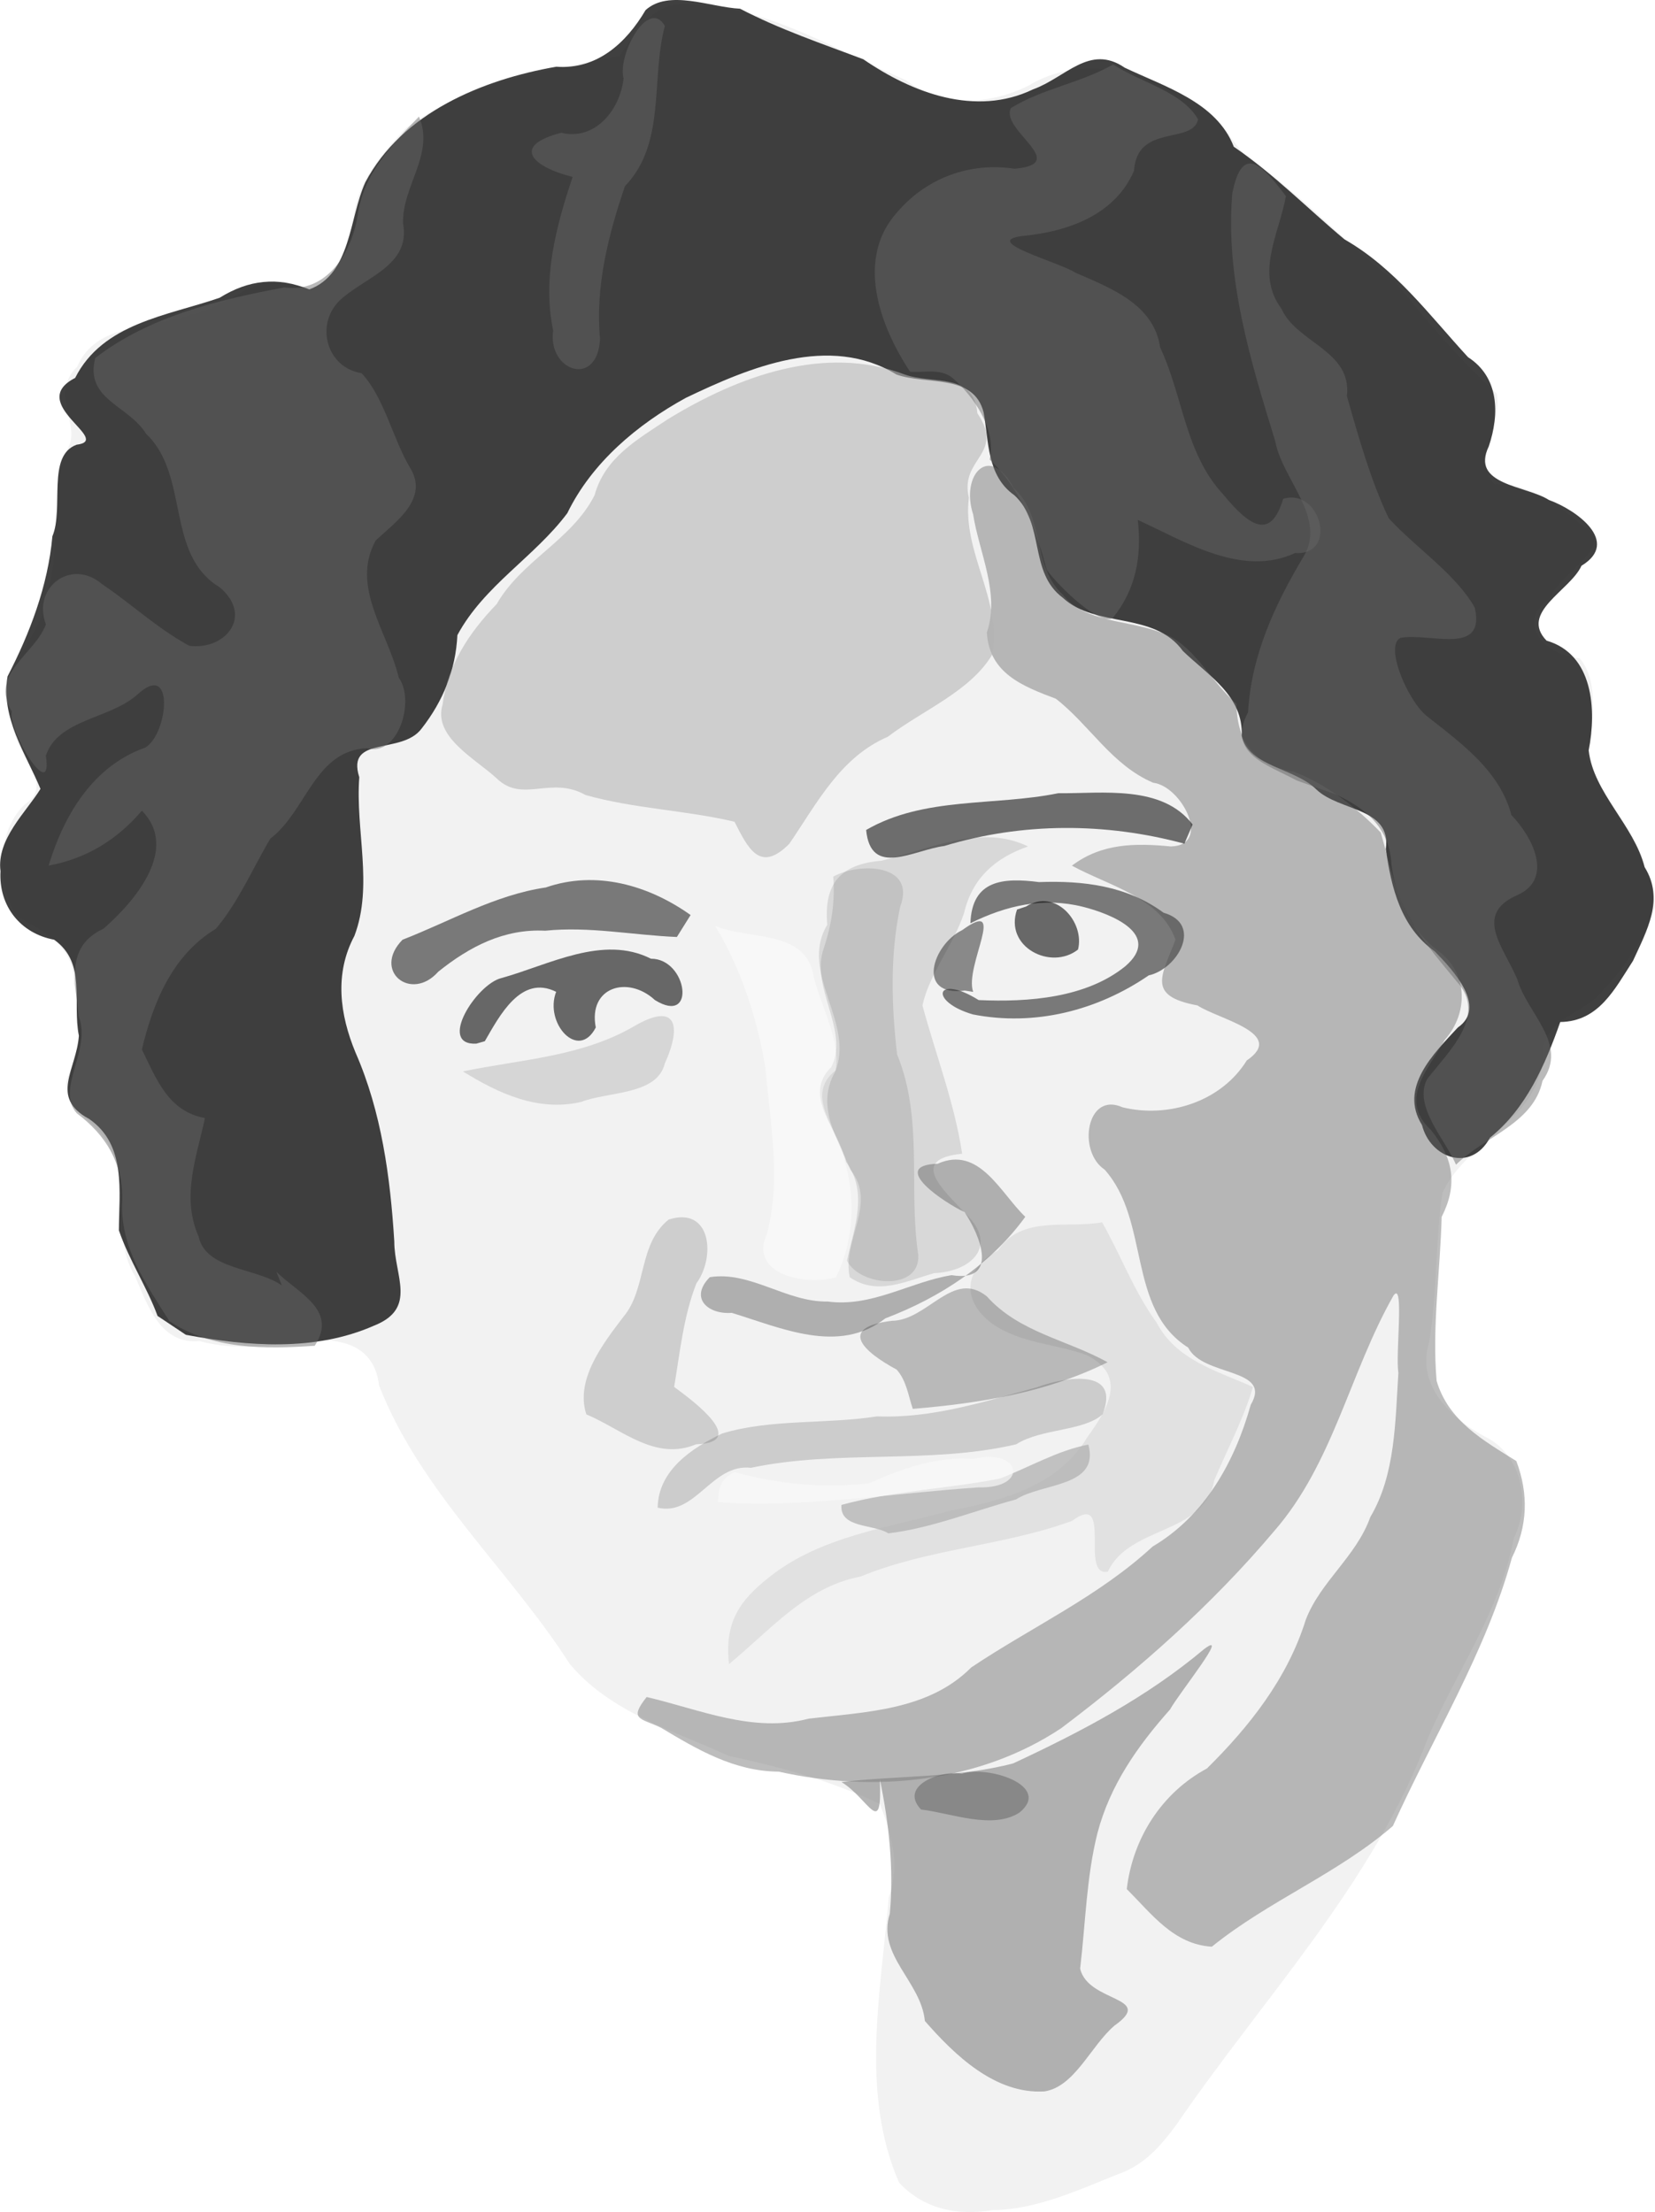
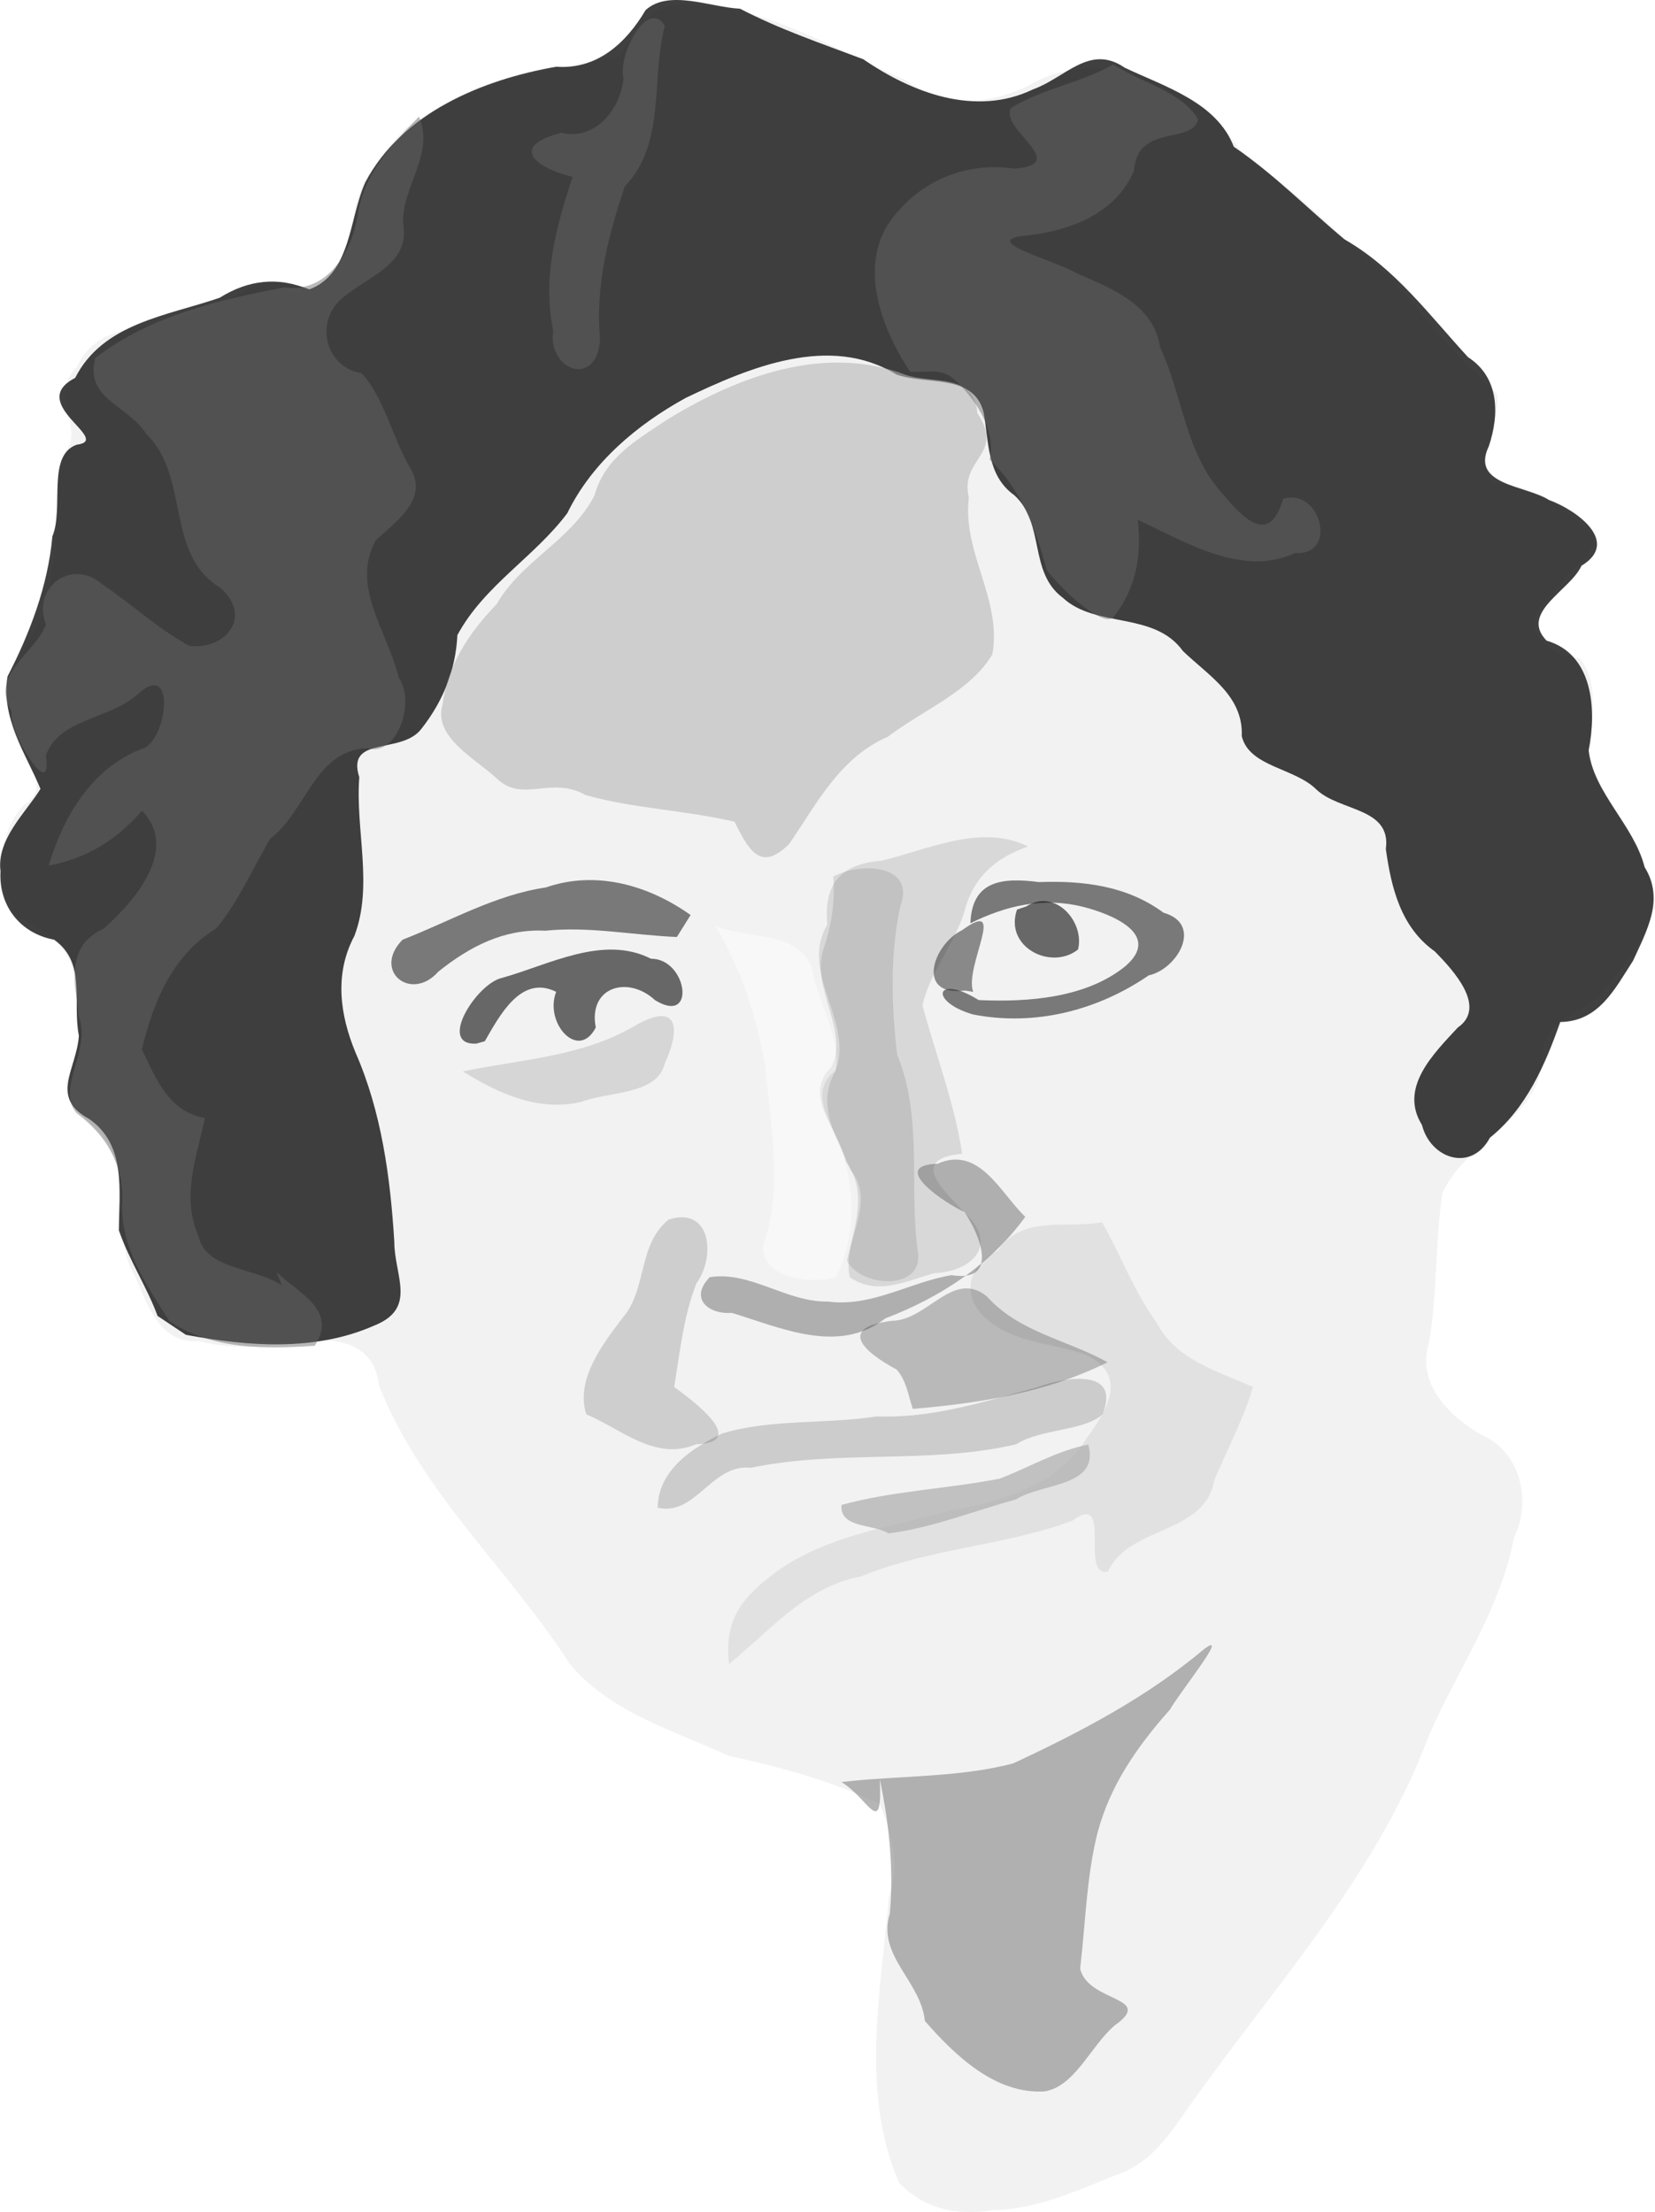
<svg xmlns="http://www.w3.org/2000/svg" version="1.1" viewBox="0 0 361.27 482.82">
  <path d="m256.75 463.82c19.007-27.812 43.077-52.716 55.057-84.749 6.258-14.514 15.705-27.602 18.666-43.416 3.841-7.703 1.645-18.404-6.535-22.188-7.316-4.012-14.791-11.221-12.025-20.331 1.896-10.804 1.34-22.162 2.961-32.761 5.193-11.452 20.713-15.493 21.915-29.346-0.565-8.946 8.776-9.277 13.204-14.96 4.779-5.035 9.34-11.82 11.283-18.124-1.192-12.428-11.121-22.01-15.058-32.946 1.501-6.696 3.01-16.102-1.39-21.33-7.368-0.559-14.375-7.554-6.478-13.164 1.998-5.428 15.232-11.587 6.89-15.888-5.518-4.683-11.429-9.182-19.022-8.922-5.019-5.227 1.693-13.141 0.529-19.766-7.98-7.104-15.47-16.153-22.45-24.689-10.04-7.609-18.37-17.13-28.71-24.416-6.76-3.801-8.24-11.704-15.4-14.617-10.39-6.976-24.41-10.357-35.68-3.51-8.69 4.295-18.75 4.723-26.82-1.221-14.97-6.409-29.76-15.851-46.34-16.435-8.346-1.405-11.975 5.404-16.17 11.229-16.028 3.012-33.212 5.864-46.485 15.606-5.732 6.029-11.171 12.206-11.605 20.925-1.723 6.37-5.21 17.604-13.637 12.91-7.709-2.199-14.264 5.795-21.864 7.056-8.643 3.301-20.422 1.35-24.743 11.281-6.149 5.965 1.016 12.626-2.103 17.969-4.301 9.631-1.161 21.327-4.44 31.555-0.676 9.704-11.882 16.551-7.404 26.989-1.37 7.069 10.048 14.126 2.509 19.019-6.198 5.883-6.205 17.426-1.724 24.39 5.628 3.103 12.725 6.668 12.406 14.704 1.711 6.862 1.787 13.303-1.079 19.761-3.203 7.47 7.411 10.202 9.203 16.818 4.403 8.649 0.064 18.817 5.297 27.346 2.75 6.44 5.589 14.904 14.04 14.113 7.62 2.077 15.19 1.118 22.757 0 7.577-0.83 15.369 0.511 16.438 9.69 9.121 23.31 28.357 40.083 41.656 60.806 8.899 10.607 22.573 14.456 34.709 20.047 11.35 2.425 22.514 5.491 32.963 10.495 2.33 6.007 4.628 12.979 1.945 20.335-1.707 20.562-6.296 42.725 2.247 62.309 5.397 5.81 12.883 7.288 20.387 5.989 10.058-0.068 19.743-4.869 28.978-8.451 4.879-2.214 7.981-5.909 11.12-10.114z" fill="#f2f2f2" />
  <path d="m40.554 291.34c13.592 2.527 28.179 3.675 41.045-1.977 9.604-3.781 4.459-10.865 4.469-18.419-0.873-14.032-2.778-28.237-8.461-41.208-3.441-8.304-4.641-17.214-0.247-25.458 4.177-10.982 0.188-23.107 1.069-34.632-2.93-9.266 9.299-4.777 13.627-10.656 4.679-5.998 7.412-12.733 7.785-20.362 5.84-10.849 16.809-17.016 23.998-26.623 5.365-11.042 15.281-19.364 25.869-25.166 13.916-6.666 31.413-14.019 45.952-5.104 6.625 2.388 16.906-0.268 19.058 8.29 1.141 6.212 0.651 13.792 6.694 18.061 6.775 6.185 3.069 16.782 10.572 22.37 7.219 6.739 19.929 2.9 26.23 11.631 5.608 5.42 13.216 9.765 12.847 18.579 1.618 6.74 11.528 6.903 16.285 11.646 5.09 4.859 16.424 3.869 15.167 13.011 1.202 8.517 3.276 17.067 10.689 22.339 3.943 4.016 11.504 12.12 5.015 16.618-5.298 5.73-12.895 13.126-7.81 21.268 1.834 7.334 10.758 10.419 14.837 2.761 7.91-6.343 12.067-15.91 15.343-25.24 8.416-0.116 11.854-7.138 15.878-13.347 3.046-6.637 6.908-13.46 2.54-20.457-2.316-9.156-11.201-16.28-12.21-25.491 1.744-8.85 1.008-20.996-9.201-23.947-5.958-6.166 5.162-10.928 7.628-16.34 8.582-5.219-1.134-12.206-7.105-14.358-4.973-3.178-17.24-3.23-13.126-11.713 2.368-7.032 2.271-15.072-4.537-19.458-8.483-9.221-15.931-19.409-26.978-25.717-8.051-6.724-15.408-14.264-24.153-20.211-3.764-9.773-15.138-13.127-23.813-17.259-7.674-5.258-12.819 2.151-20.034 4.748-12.475 6-26.351 0.774-37.027-6.589-9.05-3.405-18.35-6.559-26.9-11.028-6.52-0.317-15.53-4.303-20.63 0.308-4.211 7.167-10.631 13.045-19.484 12.351-16.157 2.821-33.645 10.042-41.679 25.216-3.583 7.89-3.093 19.956-12.23 23.398-6.973-2.797-13.21-2.138-19.588 1.818-11.418 3.945-25.468 5.494-31.537 17.501-10.87 5.561 8.406 13.575 0.323 14.572-6.588 2.415-2.703 13.831-5.289 19.989-0.961 10.796-4.954 21.24-9.784 30.571-1.539 8.994 3.984 16.886 7.186 24.554-3.074 5.032-9.651 11.007-8.725 17.974-0.43 7.624 4.374 13.596 11.72 14.955 7.131 5.102 3.913 13.609 5.39 20.96-0.499 7.303-6.471 13.493 2.194 18.127 8.244 5.644 6.564 15.897 6.536 24.351 2.224 6.484 6.189 12.497 8.442 18.678 2.061 1.374 4.122 2.748 6.183 4.122z" fill="#1a1a1a" opacity=".83" />
-   <path d="m141.16 370.4c11.673 2.732 23.228 7.927 35.353 4.726 12.454-1.476 26.127-1.753 35.511-11.19 13.206-8.848 27.787-15.467 39.572-26.372 11.446-6.768 17.936-18.483 21.432-30.955 4.849-8.124-10.482-6.066-13.652-12.47-13.448-8.529-8.27-27.676-18.243-38.847-6.024-4.007-3.94-17.145 3.904-13.605 9.95 2.427 21.518-1.182 27.123-10.23 8.729-5.931-6.222-8.993-10.758-12.005-11.142-2.054-7.838-6.4-4.81-14.337-3.194-9.213-14.606-11.784-22.607-16.172 6.522-4.922 13.835-4.941 21.594-4.192 8.969-0.207 2.449-13.144-3.846-13.905-9.054-3.858-13.852-12.583-21.242-18.334-7.318-2.759-14.57-5.577-15.071-14.473 2.92-8.478-1.711-17.502-2.994-25.769-2.818-8.657 3.625-15.696 8.884-5.704 6.935 6.184 3.781 16.857 10.719 23.257 4.631 5.992 14.122 5.537 21.031 8.103 7.36 2.238 11.095 10.757 16.857 15.683 0.071 8.412 4.096 13.463 12.476 14.812 7.173 2.73 13.925 7.974 19.001 13.296 2.734 9.255 4.074 19.274 12.203 25.577 6.829 4.706 7.112 13.62 1.8 19.652-3.707 6.546-10.144 13.037-3.052 19.683 4.995 6.201 5.874 12.056 2.353 18.982-0.301 11.876-2.132 24.128-1.098 35.787 2.588 8.736 10.151 12.976 17.402 17.499 2.703 7.18 2.48 14.219-0.966 21.104-5.706 20.708-17.201 39.08-25.983 58.546-12.096 10.469-27.127 16.318-39.525 26.35-8.351-0.516-13.104-7.147-18.565-12.576 1.291-11.066 7.627-21.03 17.497-26.32 9.322-9.206 17.601-19.721 21.566-32.434 3.196-8.37 11.031-13.81 14.107-22.459 5.505-9.27 5.426-20.887 6.119-31.419-0.663-4.273 1.333-20.198-1.047-16.947-9.555 16.771-13.178 36.666-26.06 51.435-13.577 16.104-29.651 30.332-46.443 42.99-17.928 11.978-40.954 14.16-61.72 9.522-9.687-0.063-17.688-4.785-25.728-9.603-4.422-2.112-7.075-1.66-3.094-6.687z" fill="#666" opacity=".43" />
  <path d="m183.68 388.96c12.43-1.468 25.492-0.906 37.491-4.073 14.772-6.887 29.153-14.412 41.687-24.96 5.871-4.404-5.478 9.626-7.463 13.21-7.076 7.952-13.088 16.512-15.826 26.938-2.424 9.599-2.606 19.752-3.786 29.607 1.731 7.473 16.523 6.036 7.517 12.419-5.164 4.382-8.676 13.364-15.315 14.38-10.757 0.645-19.629-7.974-26.094-15.375-0.849-8.694-10.531-14.257-7.649-23.442 0.893-9.858-0.19-19.645-2.177-29.303 0.527 13.246-2.388 4.214-8.384 0.599z" fill="#808080" opacity=".58" />
-   <path d="m201.05 394.95c6.839 0.846 15.575 4.439 21.469 0.689 7.296-5.917-7.087-10.419-12.555-8.475-4.298-0.901-13.914 2.507-8.914 7.785z" fill="#333" opacity=".318" />
  <path d="m159.13 363.21c8.995-7.343 16.725-16.844 28.705-19.094 14.816-6.113 31.081-6.655 46.152-12.146 9.159-6.734 1.508 12.293 7.858 11.073 4.635-10.129 21.131-7.959 23.231-19.983 2.845-6.766 6.354-13.274 8.439-20.335-7.901-3.536-16.741-5.841-21.058-14.078-4.872-6.689-7.78-14.661-11.88-21.854-7.84 1.39-17.577-1.616-22.686 6.107-7.535 3.981-8.077 10.96-1.375 15.966 6.196 4.409 14.144 4.455 20.722 6.927 8.868 4.455 4.696 11.658 0.123 17.867-6.293 10.582-18.396 13.856-29.722 16.015-13.486 3.693-28.585 5.649-39.689 14.537-6.774 5.282-9.806 10.16-8.819 19z" fill="#999" opacity=".18" />
  <path d="m183.68 328.47c11.326-3.102 23.24-3.507 34.557-5.741 6.449-2.474 12.508-6.102 19.342-7.434 2.526 9.369-10.074 8.299-15.791 11.978-9.196 2.495-18.628 6.327-27.873 7.403-3.239-2.079-10.647-1.048-10.234-6.206z" fill="#b3b3b3" opacity=".77" />
  <path d="m199.25 307.51c14.671-1.234 29.219-3.547 42.52-10.181-8.871-4.934-19.292-6.495-26.35-14.373-7.426-5.978-12.914 5.278-20.749 5.327-11.968 1.482-6.121 6.791 1.057 10.649 2.151 2.414 2.526 5.623 3.523 8.578z" fill="#4d4d4d" opacity=".34" />
  <path d="m145.96 266.19c9.318-2.99 10.275 8.171 6.064 13.913-2.837 7.219-3.583 15.023-4.866 22.618 4.261 3.106 16.352 12.13 4.805 12.514-8.93 3.748-16.155-3.246-23.969-6.526-2.478-7.544 3.595-15.393 8.065-21.262 5.194-6.143 3.179-15.838 9.901-21.258z" fill="#4d4d4d" opacity=".22" />
  <path d="m159.73 286.55c10.818 3.287 23.36 9.15 33.537 1.198 11.936-4.527 22.972-11.722 30.542-22.158-5.426-5.187-10.047-15.629-19.125-11.585-10.926 0.346 1.706 8.646 5.85 10.549 3.43 5.042 7.641 15.445-2.818 13.769-9.232 1.526-17.371 7.055-27.091 5.75-8.881 0.19-16.921-6.733-25.686-5.307-4.521 4.57-0.38 8.179 4.791 7.785z" fill="#1a1a1a" opacity=".31" />
  <path d="m185.48 278.77c-1.735-8.225 6.108-16 0.167-23.432-2.907-6.961-7.567-13.794-3.426-21.27 4.624-10.77-7.964-21.667-1.639-32.232-0.762-8.833 2.696-13.225 11.888-13.979 10.283-2.469 21.7-8.133 31.936-3.109-7.286 2.552-12.18 6.977-13.974 14.574-2.311 6.939-7.613 13.326-9.071 20.129 2.927 10.813 6.981 21.24 8.672 32.371-11.86 1.165-4.156 7.84 0.833 13.169 7.101 6.882 1.251 12.555-6.981 12.897-6.182 1.767-12.439 4.992-18.405 0.883z" fill="#4d4d4d" opacity=".16" />
  <path d="m181.89 191.33c5.898-3.221 18.137-2.704 14.624 6.528-2.269 10.508-1.91 21.77-0.686 32.292 5.802 14.065 2.43 29.198 4.627 43.824 0.363 7.91-12.727 6.817-15.571 1.198 1.573-7.34 4.699-14.816-0.211-21.587-1.54-6.932-9.685-14.4-3.216-20.68 4.084-7.886-4.705-17.444-1.641-25.911 1.724-5.16 2.488-10.225 2.073-15.664z" fill="#4d4d4d" opacity=".16" />
  <path d="m156.14 202.11c7.531 3.102 20.056 0.728 21.506 11.219 1.696 6.554 5.828 13.755 4.751 20.312-6.985 5.493 0.629 12.836 1.89 19.373 2.525 8.405 2.13 17.87-1.797 25.751-6.441 1.914-19.148-0.467-15.084-9.493 3.202-11.992 0.694-24.015-0.312-36.061-1.741-10.778-5.3-21.676-10.954-31.102z" fill="#fff" opacity=".44" />
  <path d="m101.04 233.85c7.863 4.854 16.394 8.824 25.817 6.67 5.854-2.309 16.547-1.445 18.254-8.365 3.806-8.448 2.502-13.57-6.758-8.123-11.56 6.67-24.584 7.169-37.313 9.818z" fill="#ccc" opacity=".73" />
  <path d="m105.83 227.26c3.222-5.567 7.904-14.624 15.571-10.78-2.639 6.812 4.846 15.174 8.651 7.783-1.711-8.836 6.998-11.444 12.906-5.988 9.113 5.671 7.109-9.057-0.866-9.022-10.475-5.306-22.28 1.364-32.668 4.233-5.406 1.313-13.988 14.707-5.465 14.309l1.16-0.331 0.712-0.203z" fill="#1a1a1a" opacity=".64" />
  <path d="m150.75 199.72c-9.165-6.523-20.657-9.821-31.613-6.016-11.102 1.632-20.925 7.388-31.268 11.406-6.687 6.819 1.879 13.677 7.802 6.976 6.841-5.482 14.356-9.406 23.35-8.944 9.586-0.988 19.154 0.976 28.735 1.37 0.998-1.597 1.996-3.194 2.994-4.791z" fill="#333" opacity=".63" />
-   <path d="m258.54 184.15c-17.186-4.639-35.34-4.681-52.418 0.5-6.609 0.825-16.054 6.986-17.051-3.494 12.653-7.341 27.969-5.176 41.919-8.021 9.757 0.085 22.687-1.899 29.347 6.823-0.599 1.397-1.198 2.795-1.797 4.192z" fill="#1a1a1a" opacity=".61" />
  <path d="m250.76 212.89c-11.225 7.694-24.923 11.17-38.38 8.524-9.771-2.849-8.133-9 1.25-3.134 10.866 0.496 23.445-0.473 31.961-7.341 8.196-6.977-2.977-11.455-9.204-13.02-8.63-2.154-16.726-0.292-24.554 3.593 0.33-9.461 7.096-9.991 14.972-8.983 9.666-0.349 19.186 0.788 27.188 6.685 8.723 2.488 3.047 12.313-3.233 13.676z" fill="#4d4d4d" opacity=".73" />
  <path d="m222.01 198.52c-2.866 8.134 7.368 13.402 13.309 8.733 1.532-5.938-4.902-13.505-11.352-9.385l-1.145 0.382-0.812 0.271z" opacity=".57" />
-   <path d="m212.43 216.49c-1.98-5.584 7.688-20.773-2.401-13.472-6.411 3.091-10.202 14.584 0.577 13.191l1.192 0.183 0.631 0.097z" fill="#333" opacity=".55" />
+   <path d="m212.43 216.49c-1.98-5.584 7.688-20.773-2.401-13.472-6.411 3.091-10.202 14.584 0.577 13.191z" fill="#333" opacity=".55" />
  <path d="m143.56 329.07c8.243 1.967 11.818-9.677 20.358-8.703 19.065-4.009 39.052-0.719 57.897-5.124 5.55-3.516 14.736-2.807 18.848-6.54 4.092-10.172-8.091-8.21-14.269-5.924-11.521 3.146-22.887 6.838-34.939 6.366-11.162 1.746-23.157 0.503-33.828 3.74-6.641 3.203-13.926 8.014-14.067 16.184z" fill="#333" opacity=".2" />
-   <path d="m156.73 327.88c18.986 1.274 37.955-1.97 56.878-3.231 11.267 0.249 9.185-8.828-1.242-6.19-7.993-0.649-15.668 2.182-22.705 5.289-9.912 1.161-19.769 0.167-29.338-2.456-3.001 1.567-3.485 3.362-3.593 6.588z" fill="#f9f9f9" opacity=".67" />
  <path d="m172.31 184.15c6.071-8.896 11.099-18.857 21.493-23.343 7.56-5.785 18.034-9.892 22.823-17.988 2.145-12.017-6.607-22.21-5.135-34.19-2.064-8.64 7.968-9.438 1.862-18.42-0.805-8.997-9.611-6.281-15.781-8.439-17.632-6.703-36.563 0.416-51.796 9.735-6.622 4.41-13.757 8.376-15.985 16.588-4.991 9.817-15.865 14.188-21.364 23.749-6.027 6.264-10.663 13.208-11.832 22.003-2.08 7.046 7.239 11.778 11.848 16.072 5.666 5.461 11.819-0.672 19.366 3.607 10.711 3.011 21.885 3.31 32.525 5.835 3.009 5.9 5.582 11.261 11.977 4.791z" fill="#b3b3b3" opacity=".58" />
  <path d="m198.66 81.141c-6.684-10.13-12.008-24.76-2.701-34.947 6.402-7.405 15.819-10.837 25.458-9.369 12.489-1.033-3.08-8.38-0.774-13.216 6.885-4.286 15.231-5.473 22.333-9.541 6.008 3.946 15.025 5.864 18.565 11.986-1.225 5.554-13.355 0.884-14.001 11.23-4.155 9.666-14.414 13.24-24.146 14.207-9.749 1.101 7.885 5.72 11.367 8.036 7.737 3.362 17.109 6.884 18.489 16.299 5.016 10.679 5.427 23.139 13.785 32.121 6.103 7.423 10.461 9.656 13.066 0.926 8.193-2.5 12.05 12.47 2.642 11.826-11.635 5.363-23.836-2.392-34.376-7.219 0.881 7.848-0.357 15.127-5.44 21.374-2.755 1.886-11.657-6.636-14.455-10.498-2.342-8.864-5.65-17.601-12.444-24.051 1.595-6.565-3.548-13.886-8.147-17.847-2.696-2.119-6.08-1.082-9.22-1.317z" fill="#666" opacity=".46" />
  <path d="m124.99 38.621c-8.769-2.2-13.527-6.784-2.471-9.646 7.276 1.79 12.828-4.881 13.598-11.854-1.394-5.084 5.399-17.759 9.019-11.449-3.132 11.694 0.34 25.547-8.731 34.99-3.612 10.651-6.484 21.878-5.426 33.292-0.496 10.775-11.49 7.101-10.225-1.805-2.409-11.426 0.627-22.676 4.236-33.528z" fill="#666" opacity=".46" />
  <path d="m61.514 280.56c-5.628-3.934-16.619-3.341-18.169-10.716-3.806-8.595-0.464-17.207 1.401-25.816-7.983-1.418-10.597-8.491-13.774-14.972 2.482-10.338 6.66-20.597 16.169-26.35 5.021-5.985 8.049-13.257 11.887-19.672 7.864-5.983 9.67-19.215 21.052-19.72 6.825 1.981 10.614-10.318 6.965-15.4-2.334-9.905-10.581-19.845-5.046-29.924 4.123-3.953 11.993-9.093 7.343-16.186-3.733-6.479-5.579-15.237-10.433-20.363-7.441-1.133-10.202-10.319-4.873-15.759 5.454-5.198 15.679-7.604 13.95-16.902-0.262-8.148 6.987-15.184 3.472-23.34-6.099 6.324-12.204 12.645-13.419 21.742-1.314 7.992-6.71 16.834-15.937 15.547-14.376 2.676-29.533 6.319-41.31 15.412-2.362 9.091 7.243 10.268 11.112 16.557 9.563 9.066 4.103 26.294 16.054 33.487 7.447 6.3 1.201 13.769-6.617 12.777-6.97-3.753-12.721-9.226-19.037-13.448-6.678-5.772-15.321 0.623-12.291 8.777-2.377 6.525-12.411 10.808-7.445 18.99-0.846 4.415 9.048 20.374 7.445 9.661 2.639-7.989 14.01-7.989 19.95-13.322 8.238-7.651 6.75 8.568 1.752 11.547-11.426 4.043-17.754 14.697-21.104 25.764 8.238-1.507 14.942-5.643 20.362-11.977 8.217 8.356-1.542 19.776-8.384 25.751-8.387 3.877-6.179 11.685-5.39 19.172 2.807 7.348-5.143 15.862-0.435 21.115 6.344 4.767 10.083 10.861 9.914 18.945-0.572 10.164 5.107 18.192 10.284 26.406 9.297 6.276 20.988 6.128 31.74 5.39 5.114-7.849-3.575-11.406-8.384-16.17 0.399 0.998 0.798 1.996 1.198 2.994z" fill="#666" opacity=".46" />
-   <path d="m283.1 170.37c-6.519-3.523-15.418-5.88-10.66-14.929 0.684-12.353 5.857-23.524 12.086-33.912 5.178-8.52-4.599-16.751-6.163-25.259-5.374-17.423-10.935-35.63-9.369-54.061 2.216-11.312 6.874-5.794 11.711 0.601-1.511 8.279-6.745 16.829-0.977 24.577 3.353 7.507 15.441 9.112 14.288 19.068 2.544 8.95 5.191 18.377 9.123 26.655 5.996 6.546 14.639 12.142 18.796 19.536 2.405 10.619-9.872 5.383-16.189 6.582-3.672 1.591 1.655 14.066 5.933 17.233 7.523 5.944 15.707 11.828 18.259 21.461 4.464 4.558 9.337 13.791 1.355 17.415-9.881 4.281-2.893 11.55-0.055 18.483 2.134 7.451 11.23 14.025 5.472 22.096-1.943 9.337-12.67 12.132-18.875 18.295-2.447-5.631-9.375-12.821-6.31-18.678 4.616-5.981 13.272-13.88 6.47-21.298-6.356-7.688-13.022-15.217-14.253-25.522-0.383-7.904-5.468-12.268-12.256-15.35-2.795-0.998-5.59-1.996-8.384-2.994z" fill="#666" opacity=".46" />
</svg>